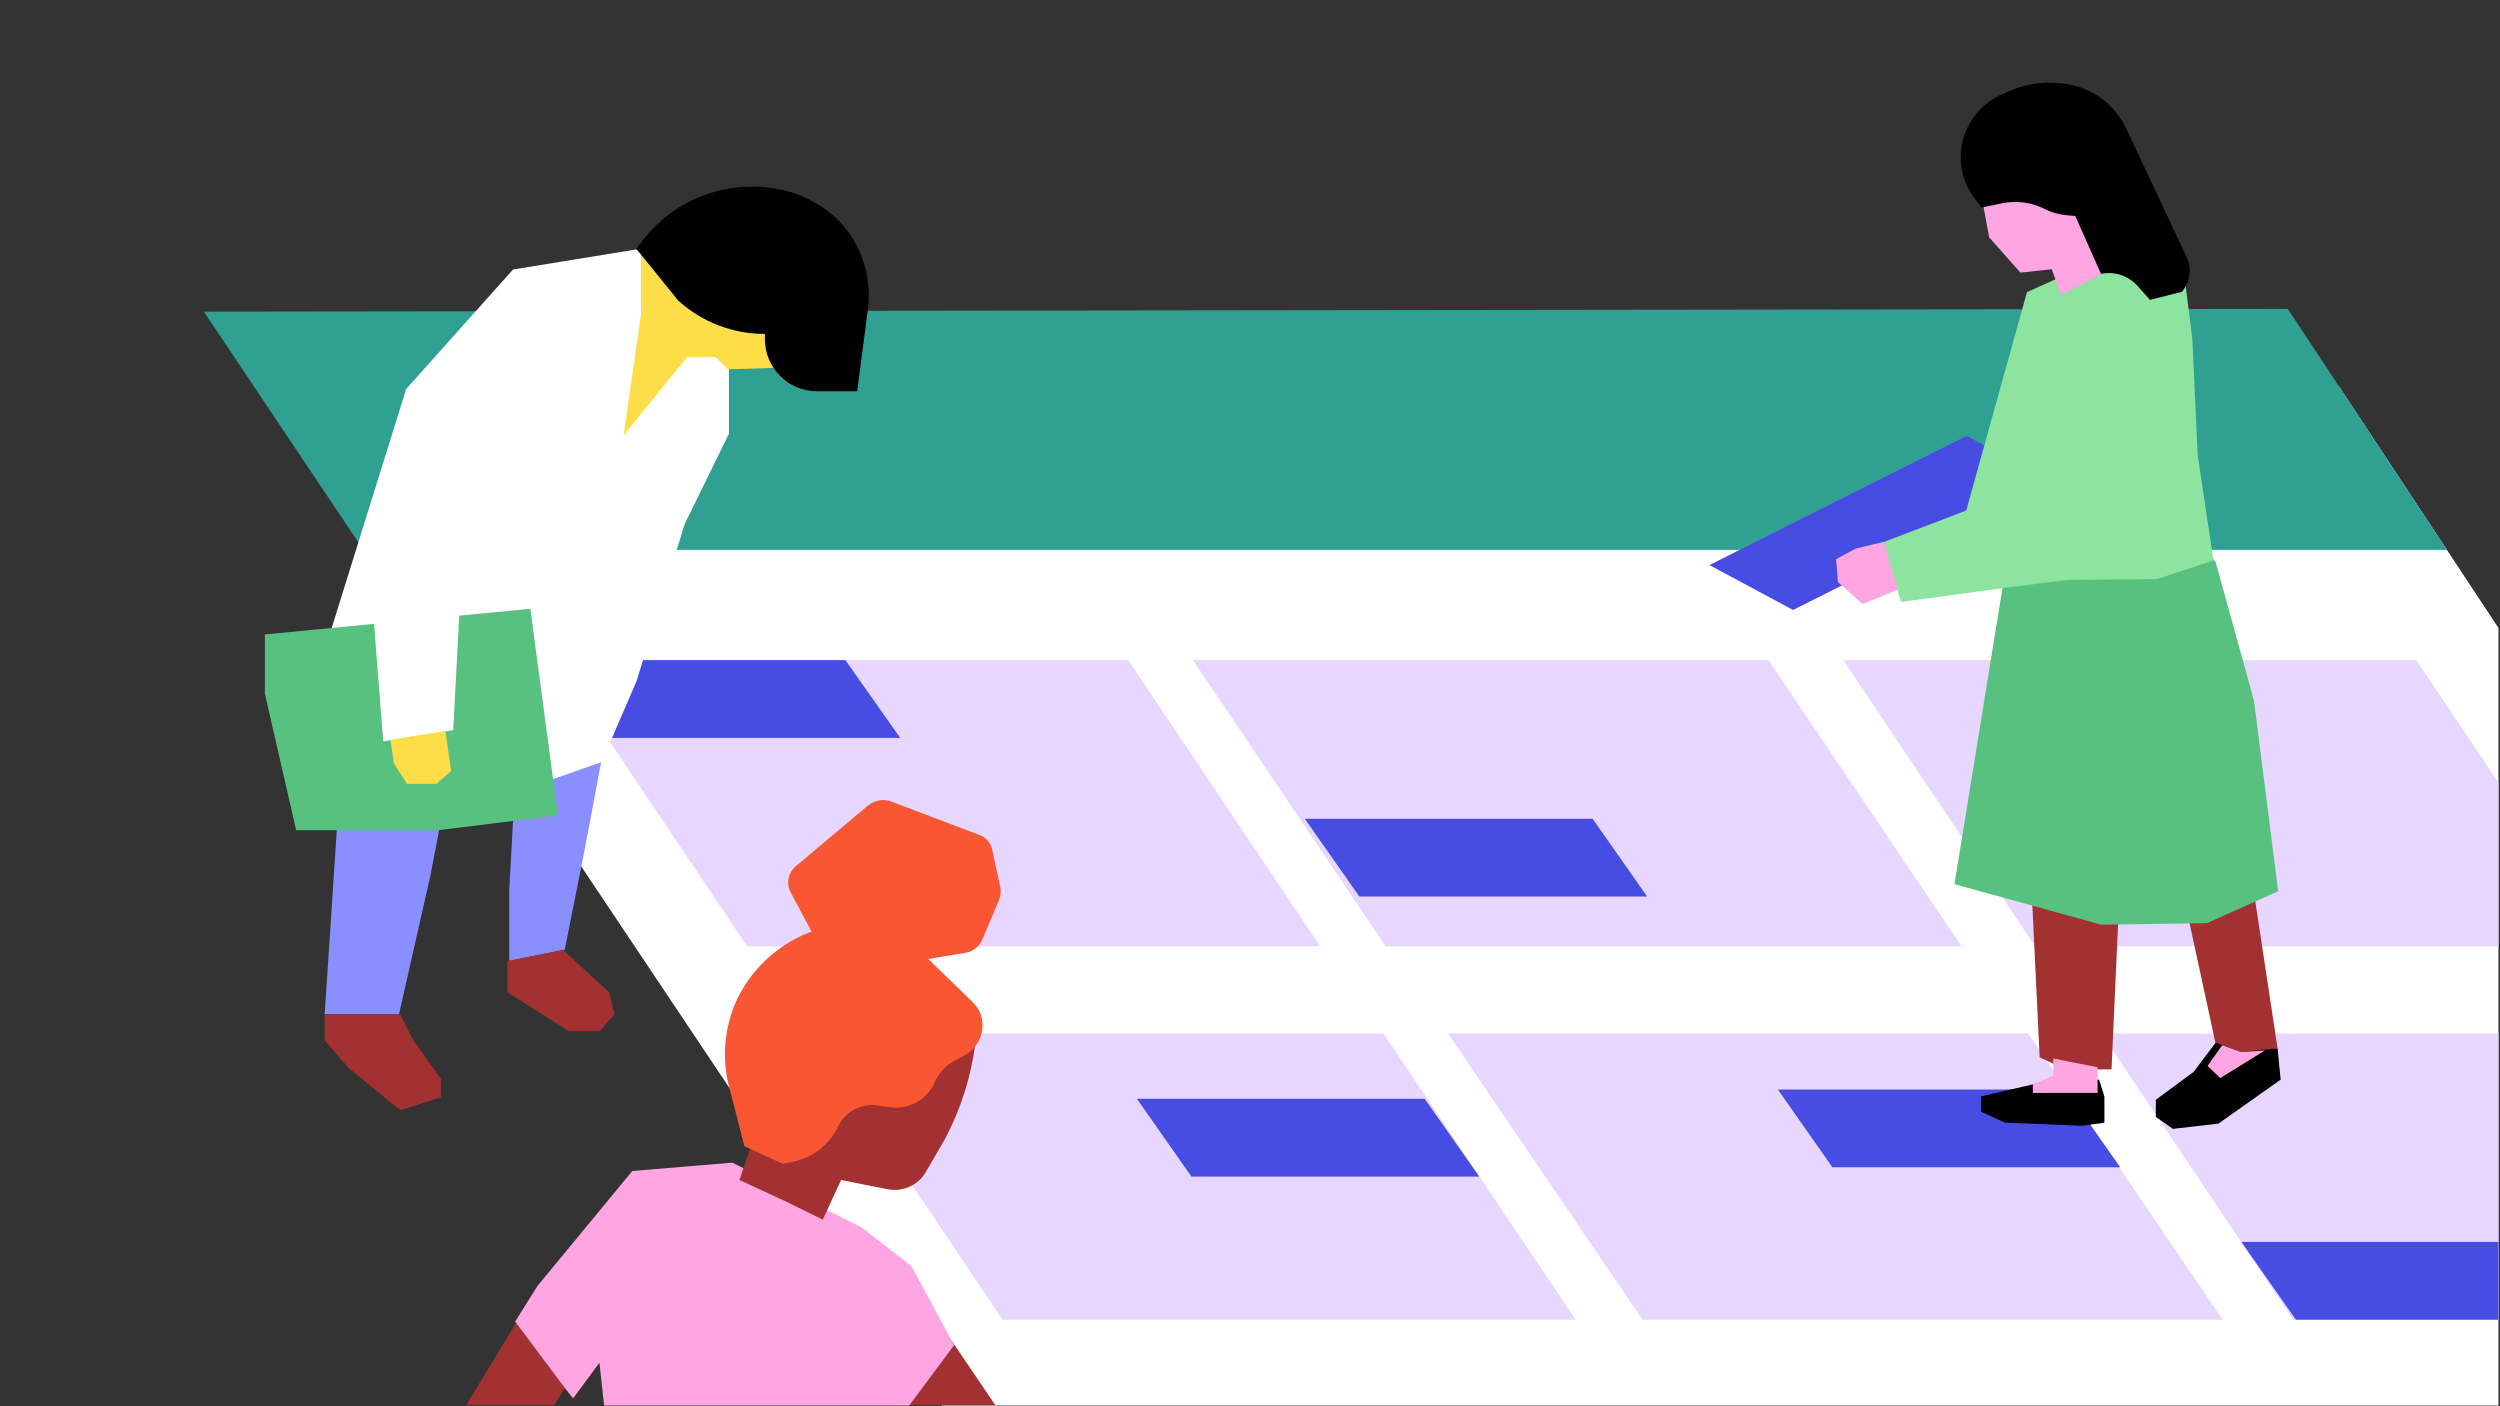
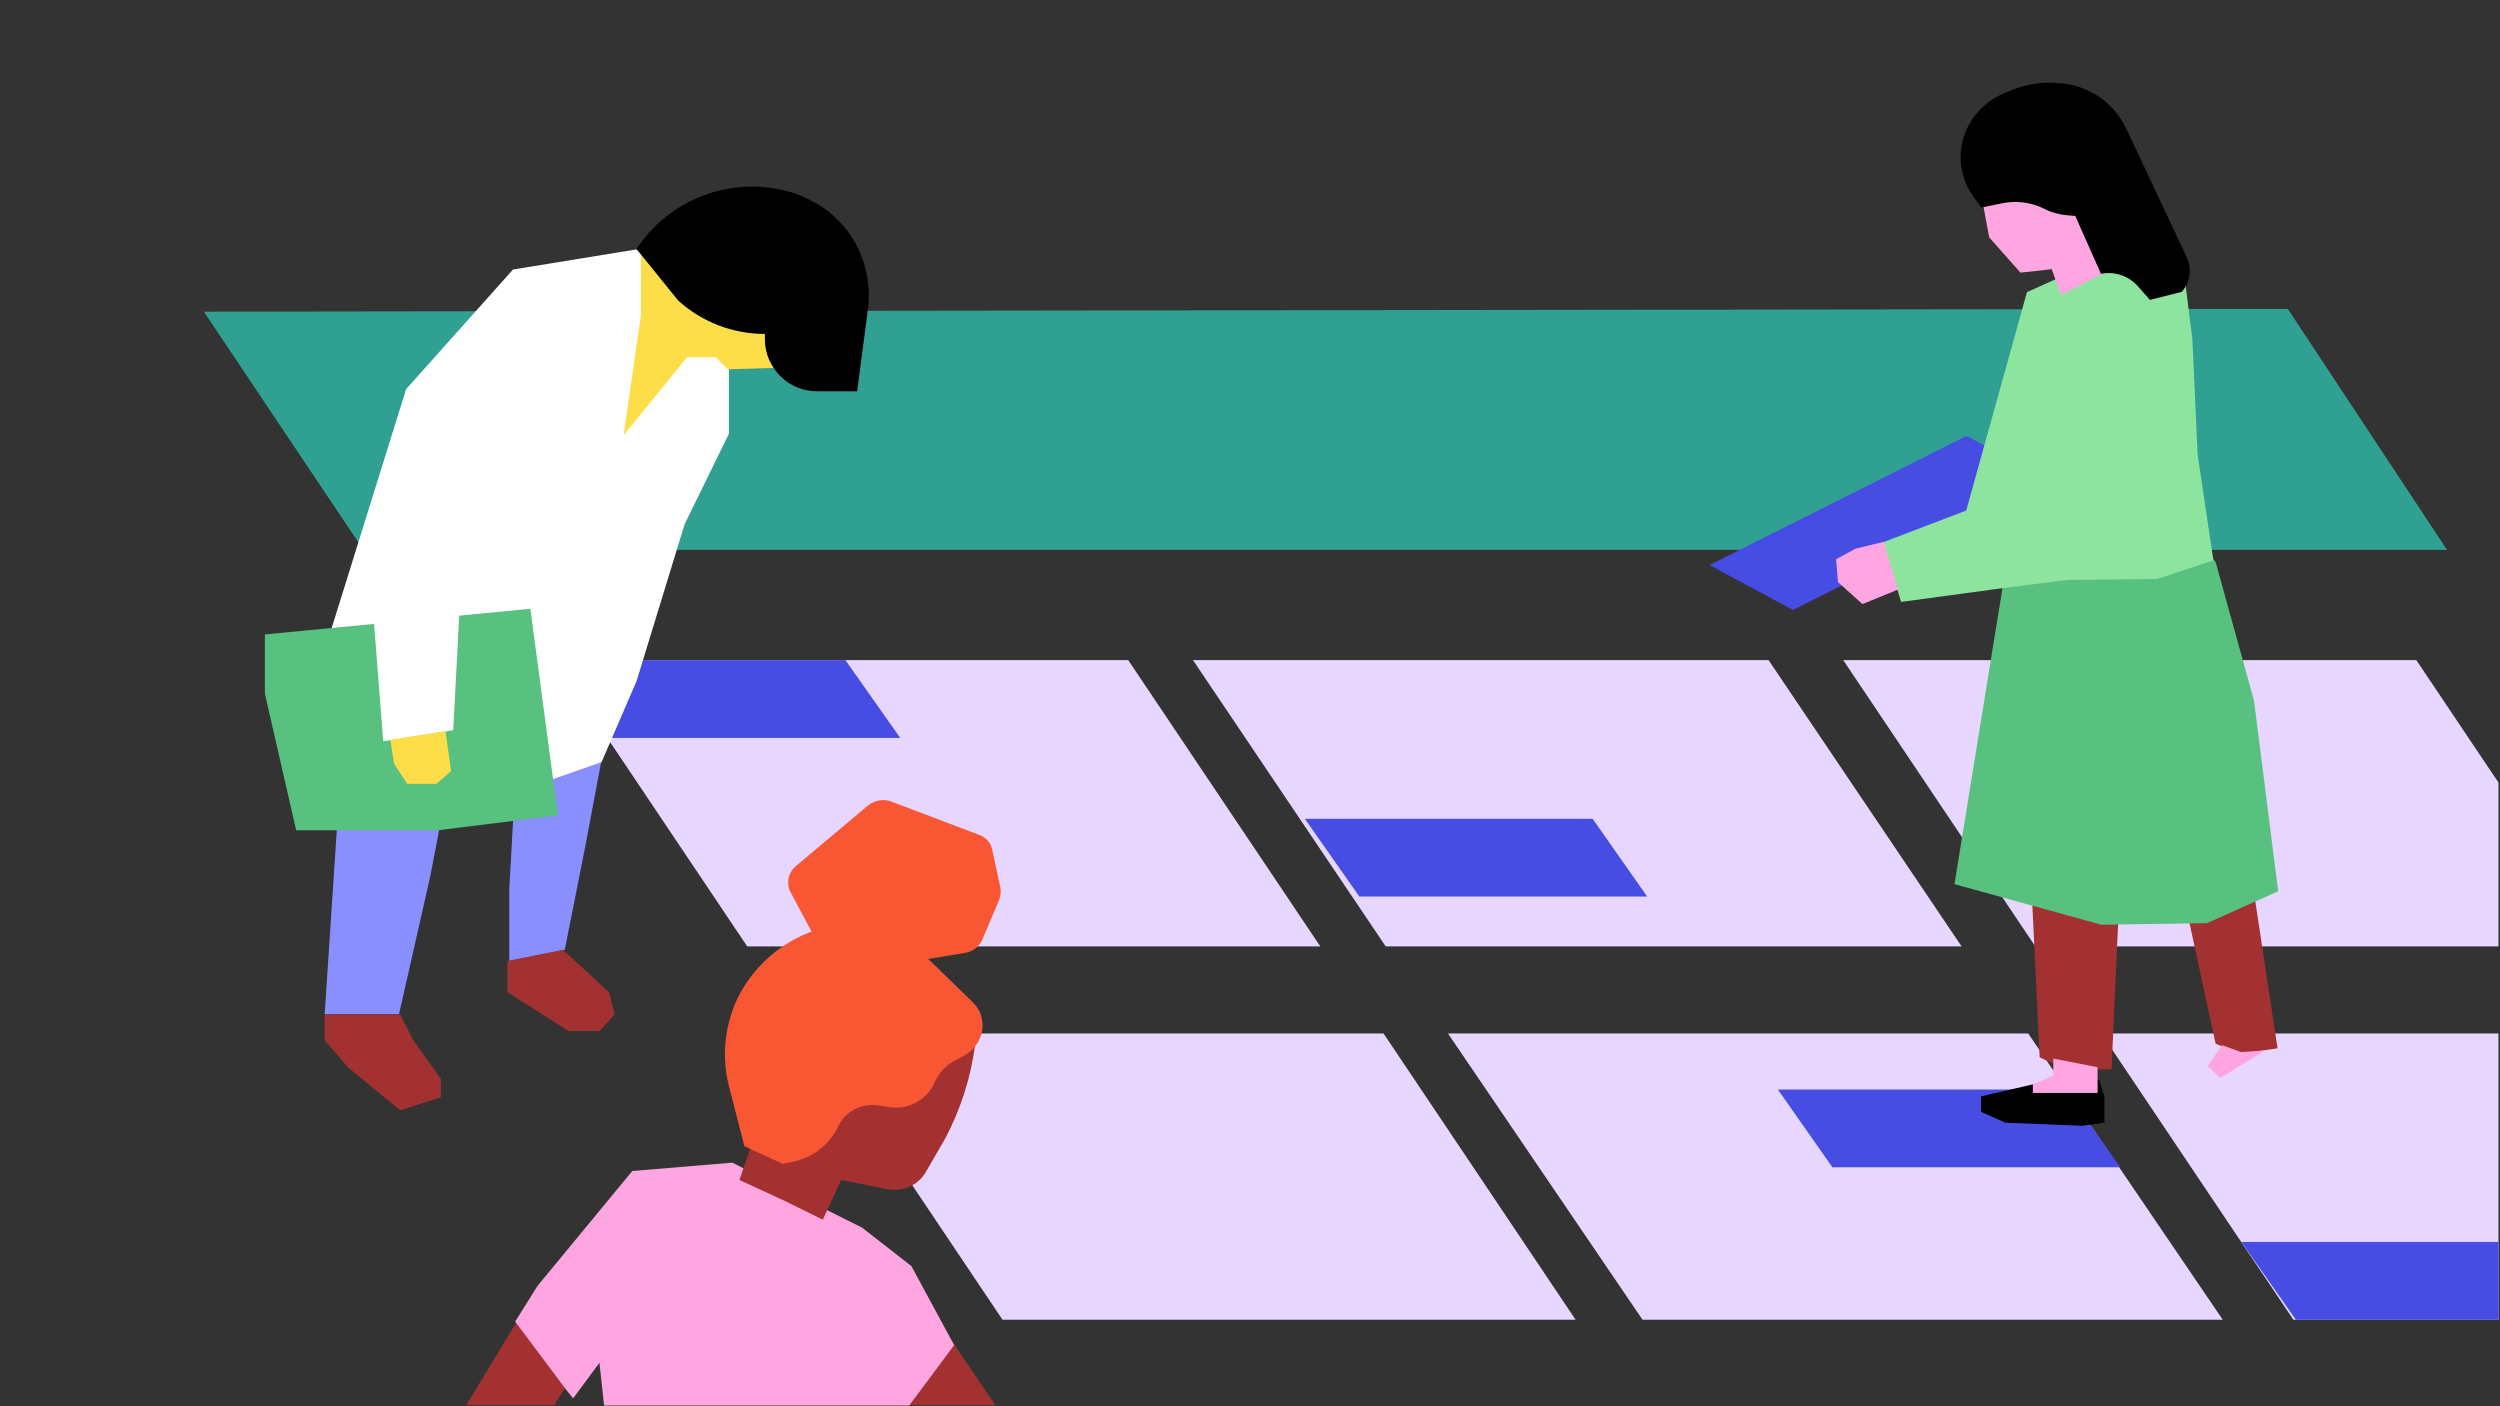
<svg xmlns="http://www.w3.org/2000/svg" version="1.1" id="Calque_1" x="0px" y="0px" viewBox="0 0 807 454" style="enable-background:new 0 0 807 454;" xml:space="preserve">
  <rect x="0" y="0" width="807" height="454" fill="#333333" stroke="none" />
  <style type="text/css">
	.st0{fill:#FFFFFF;}
	.st1{fill:#E7D6FF;}
	.st2{fill:#474DE2;}
	.st3{fill:#30A093;}
	.st4{fill:#8A8FFF;}
	.st5{fill:#A33131;}
	.st6{fill:#FDDE49;}
	.st7{fill:#59C17F;}
	.st8{fill:#8CE49F;}
	.st9{fill:#FFA5E2;}
	.st10{fill:#F95734;}
</style>
-   <path class="st0" d="M84,124.7h671l51.5,78v251H304L84,124.7z" />
  <path class="st1" d="M179.2,213.1h185l62,92.4h-185L179.2,213.1z" />
  <path class="st2" d="M179.2,213.1h93.7l17.7,25.1H196L179.2,213.1z" />
  <path class="st1" d="M261.6,333.6h185l62,92.4h-185L261.6,333.6z" />
  <path class="st1" d="M385.1,213.1h185.8l62.3,92.4H447.3L385.1,213.1z" />
  <path class="st1" d="M467.4,333.6h187.3l62.8,92.4H530.2L467.4,333.6z" />
  <path class="st1" d="M595,213.1h185l26.5,39.5v52.9H657L595,213.1z" />
  <path class="st1" d="M678.3,333.6h128.2V426h-66.2L678.3,333.6z" />
  <path class="st3" d="M65.8,100.6l672.7-0.9l51.4,77.8H117.3L65.8,100.6z" />
  <path class="st2" d="M421.2,264.3h92.9l17.6,25.1h-92.9L421.2,264.3z" />
  <path class="st2" d="M551.8,182.4l83-41.7l27,14.5l-83,41.7L551.8,182.4z" />
  <path class="st2" d="M723.5,400.9h83V426h-65.4L723.5,400.9z" />
  <path class="st2" d="M573.9,351.7h92.9l17.6,25.1h-92.9L573.9,351.7z" />
-   <path class="st2" d="M367,354.7h92.9l17.6,25.1h-92.9L367,354.7z" />
  <path class="st4" d="M104.8,327.5l6-91.1l56.3-14.3l0.8-0.6l0,0.4l32.2-8.1l-11.3,60.1l-6.5,32.7l-17.9,3.6V287l3.6-65.1l-0.8,0.2  l-19.4,14.3l-8.9,46.4l-10.1,44.6H104.8z" />
  <path class="st5" d="M133.4,335.8l-4.2-8.3h-24.4v8.3l7.7,8.9l16.7,13.7l13.1-4.2v-6L133.4,335.8z" />
  <path class="st5" d="M163.8,320.3v-10.1l17.9-3.6l14.9,13.7l1.8,7.1l-4.8,5.4h-10.1L163.8,320.3z" />
  <path class="st0" d="M165.6,87l39.9-6.5l29.8,26.8v32.7l-14.3,29.2l-15.5,50.6l-11.3,26.2L165.6,256v-27.4L153.7,256l-35.7-4.2  l-19-11.9v-11.3l32.1-103L165.6,87z" />
  <path class="st6" d="M206.9,101.5V79.4L224.8,65l24-3.1l13.3,7.7l8.2,9.8v15.9l-7.7,12.3L252,118.7l-17,0.5l-4-3.9h-9.2l-20.5,25.2  L206.9,101.5z" />
  <path class="st7" d="M171.2,196.5l-85.7,8.3v19.1L95.6,268h45.8l38.7-4.8L171.2,196.5z" />
  <path class="st0" d="M120,191.8l3.6-17.9l31.6-4.2l-6.5,20.2l-2.4,45.8l-22.6,3.6L120,191.8z" />
  <path class="st6" d="M145.6,248.9l-1.8-12.9l-17.8,2.8l1.2,7.7l4.2,6.5h9.5L145.6,248.9z" />
  <path d="M218.5,96.5l-13.1-16.2l2-2.6c11.6-15.2,31.6-21.2,49.7-15.1l2.3,1c7.7,3.2,14,9.1,17.6,16.6c2.9,6,4,12.7,3.2,19.3  l-3.5,26.8h-13c-4.3,0-8.4-1.6-11.5-4.6c-3.4-3.2-5.3-7.6-5.3-12.2v-1.7c-10.3,0-20.3-3.8-28-10.8L218.5,96.5z" />
  <path class="st5" d="M735.2,338.4l-8.7-57.4l-71.3-6.4l3.2,66.7l8.3,3.9h14.9l2.4-53.2l19.7-8.3l11.5,53.2l7.7,3.3L735.2,338.4z" />
  <path d="M661.1,348.9l-21.6,5l0,5l7.8,3.5l24.8,1l7.2-1v-8.4l-1.7-5.5L661.1,348.9z" />
-   <path d="M736.2,348.5l-1-10.1l-11.8,1.2l-8.2-3l-7.1,9.4l-12.2,9l0,0v5.5l5.5,3.9l14.7-1.7L736.2,348.5z" />
  <path class="st7" d="M727.6,226.2l-12.4-44.8l-2.3-2.6l-44.6-1.6l-21,7.1l-16.4,101.1l47.4,13.1l34.1-0.5l23-10.3L727.6,226.2z" />
  <path class="st8" d="M705.2,89.6l-18.8-1.7l-15-1.3l-17.1,7.7l-19.6,70.5l-27,10.3l6,19.2l34.6-4.7l19-2.4l29-0.3l18.2-6l-5.1-34.1  l-1.7-37.3L705.2,89.6z" />
  <path class="st9" d="M601.2,195l11.5-4.7l-4.6-15.4l-9.1,2.2l-6.3,3.4l0.6,7.4L601.2,195z" />
  <path class="st9" d="M662.3,86.9l3,8.3l20-10.2l-9.4-18.9l-15.8-19l-13.9,1.8l-7.3,10.4l3.2,17.3L652.2,88L662.3,86.9z" />
  <path d="M639.6,67l6.8-1.4c4.6-0.9,9.3-0.3,13.5,1.8c2.3,1.2,4.9,1.9,7.4,2.1l2.6,0.2l8.3,18.7c4.4-0.9,8.9,0.6,11.9,4l3.9,4.4  l10.3-2.6c2.7-3.1,3.3-7.6,1.5-11.3l-19.4-41.3c-2.7-5.7-7.3-10.2-13.1-12.7c-2.5-1.1-5.2-1.8-7.9-2l-1.3-0.1c-4.8-0.4-9.6,0.3-14,2  l-2.9,1.2c-5.1,2-9.3,5.8-11.8,10.6l-0.1,0.2c-1.6,3.1-2.4,6.5-2.4,10c0,4.5,1.4,8.9,4,12.5L639.6,67z" />
  <path class="st9" d="M677.1,344.5v8.3h-20.9V350l6.6-2.8v-5.5L677.1,344.5z" />
  <path class="st9" d="M712.6,344.1l4.7-6.7l6.1,2.2l7.7-0.5l-14.4,8.9L712.6,344.1z" />
  <path class="st5" d="M290,453.6l17.2-20.8l14.1,20.8H290z" />
  <path class="st5" d="M150.5,453.6l16.4-27.1l15.6,21.3l-3.6,5.8H150.5z" />
  <path class="st9" d="M204.1,378l-30.6,37.1l-7.2,11.5l16.3,21.8l2.4,3l8.5-11.5l1.5,13.8h98.5l14.5-19.5l-13.8-25.5l-15.9-12.4  l-41.9-21L204.1,378z" />
  <path class="st5" d="M255.8,330.6l-17.1,50.3l14.7,6.8l12.2,6l5.9-12.8l15.1,3c4.8,0.9,9.8-1.3,12.2-5.5l6.1-10.5  c5.2-9.7,8.5-20.1,9.9-30.8l1.4-10.6l-17.6-16.7L289,306l-10.4,7L255.8,330.6z" />
  <path class="st10" d="M235.2,350.2l5.1,19.8l12.4,5.7l3.7-0.8c6.2-1.4,11.4-5.5,14.1-11.2c2.2-4.8,7.4-7.6,12.7-6.9l4.1,0.6  c6.1,0.9,12.1-2.5,14.5-8.2c1.2-2.8,3.3-5.1,6-6.6l3.5-1.9c6.5-3.6,7.9-12.2,2.7-17.2L300.1,310c-1.6-1.6-3.4-2.9-5.4-4l-17.6-9.6  l-11.4,3.1c-12.9,3.5-23.5,12.8-28.6,24.9C233.8,332.7,233.1,341.7,235.2,350.2z" />
  <path class="st10" d="M287.6,258.7l28.5,10.8c2.2,0.8,3.8,2.6,4.2,4.9l2.6,12c0.3,1.3,0.1,2.8-0.4,4.1l-5.4,12.8  c-1,2.3-3.1,3.9-5.6,4.3l-25,4.1c-1.3,0.2-2.5,0.1-3.7-0.4l-16.6-6.3c-1.6-0.6-2.8-1.7-3.6-3.1l-7.4-13.9c-1.5-2.8-0.8-6.4,1.8-8.5  l23.2-19.5C282.4,258.3,285.2,257.8,287.6,258.7z" />
</svg>